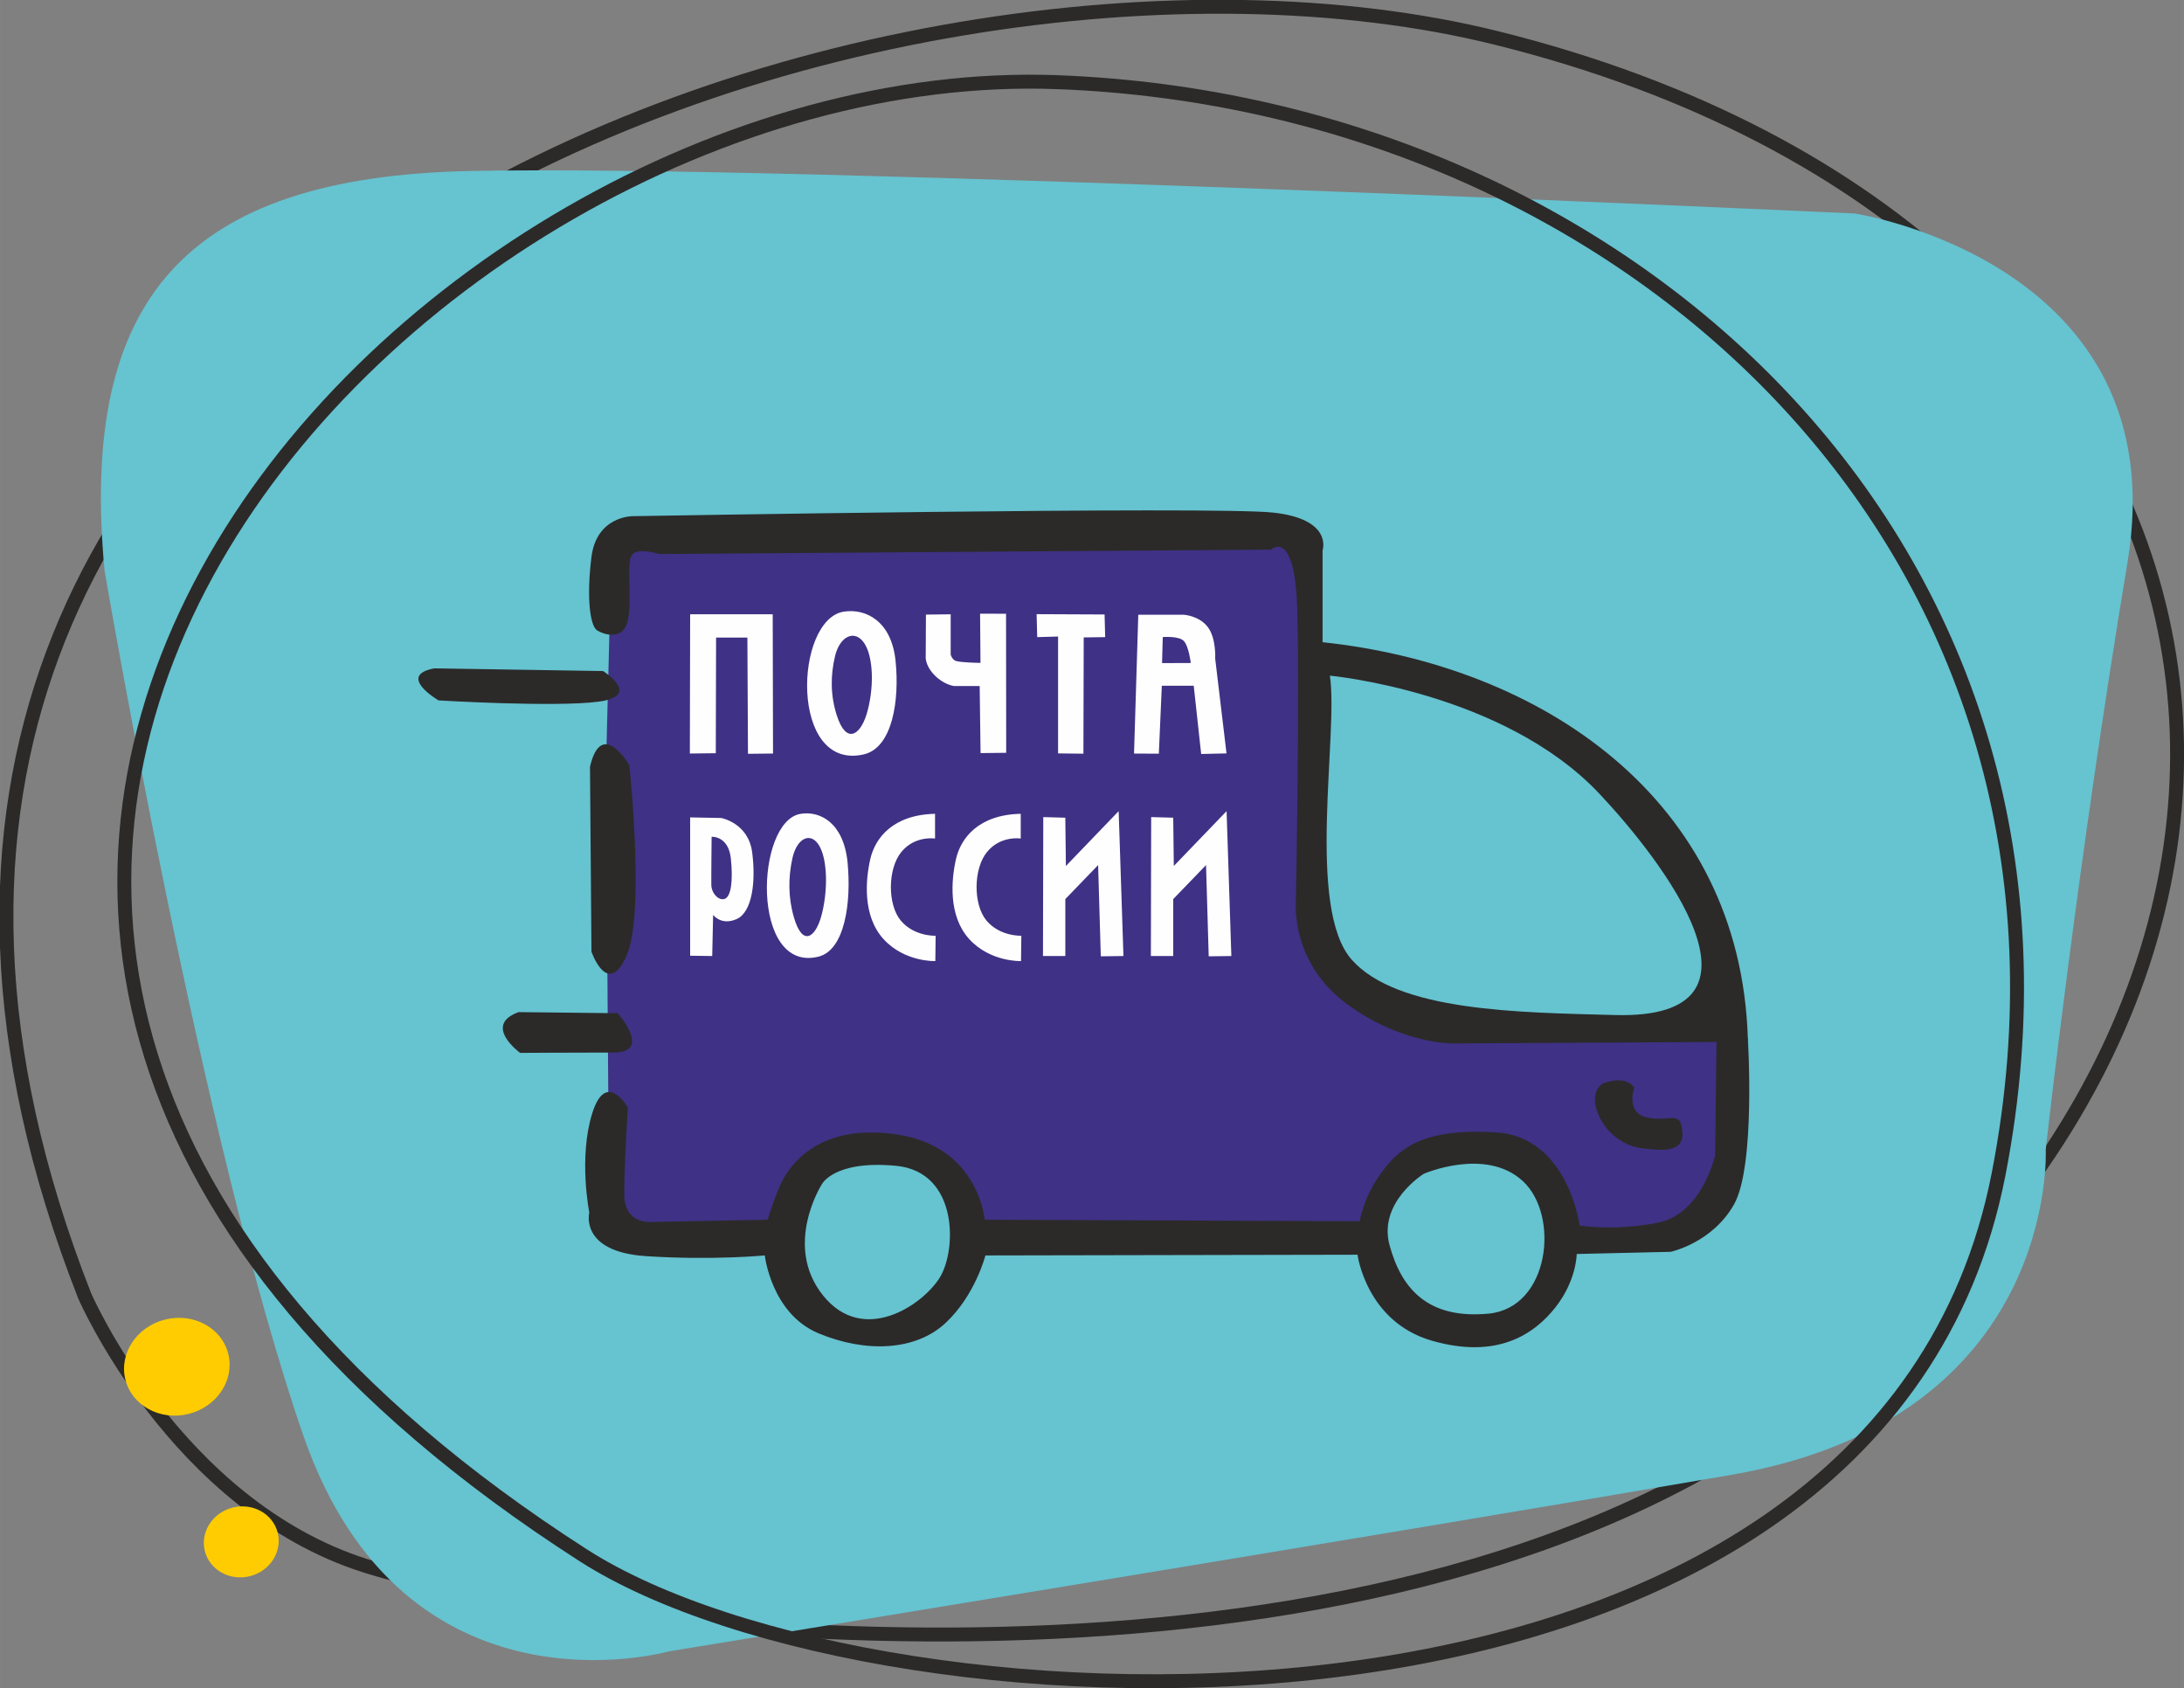
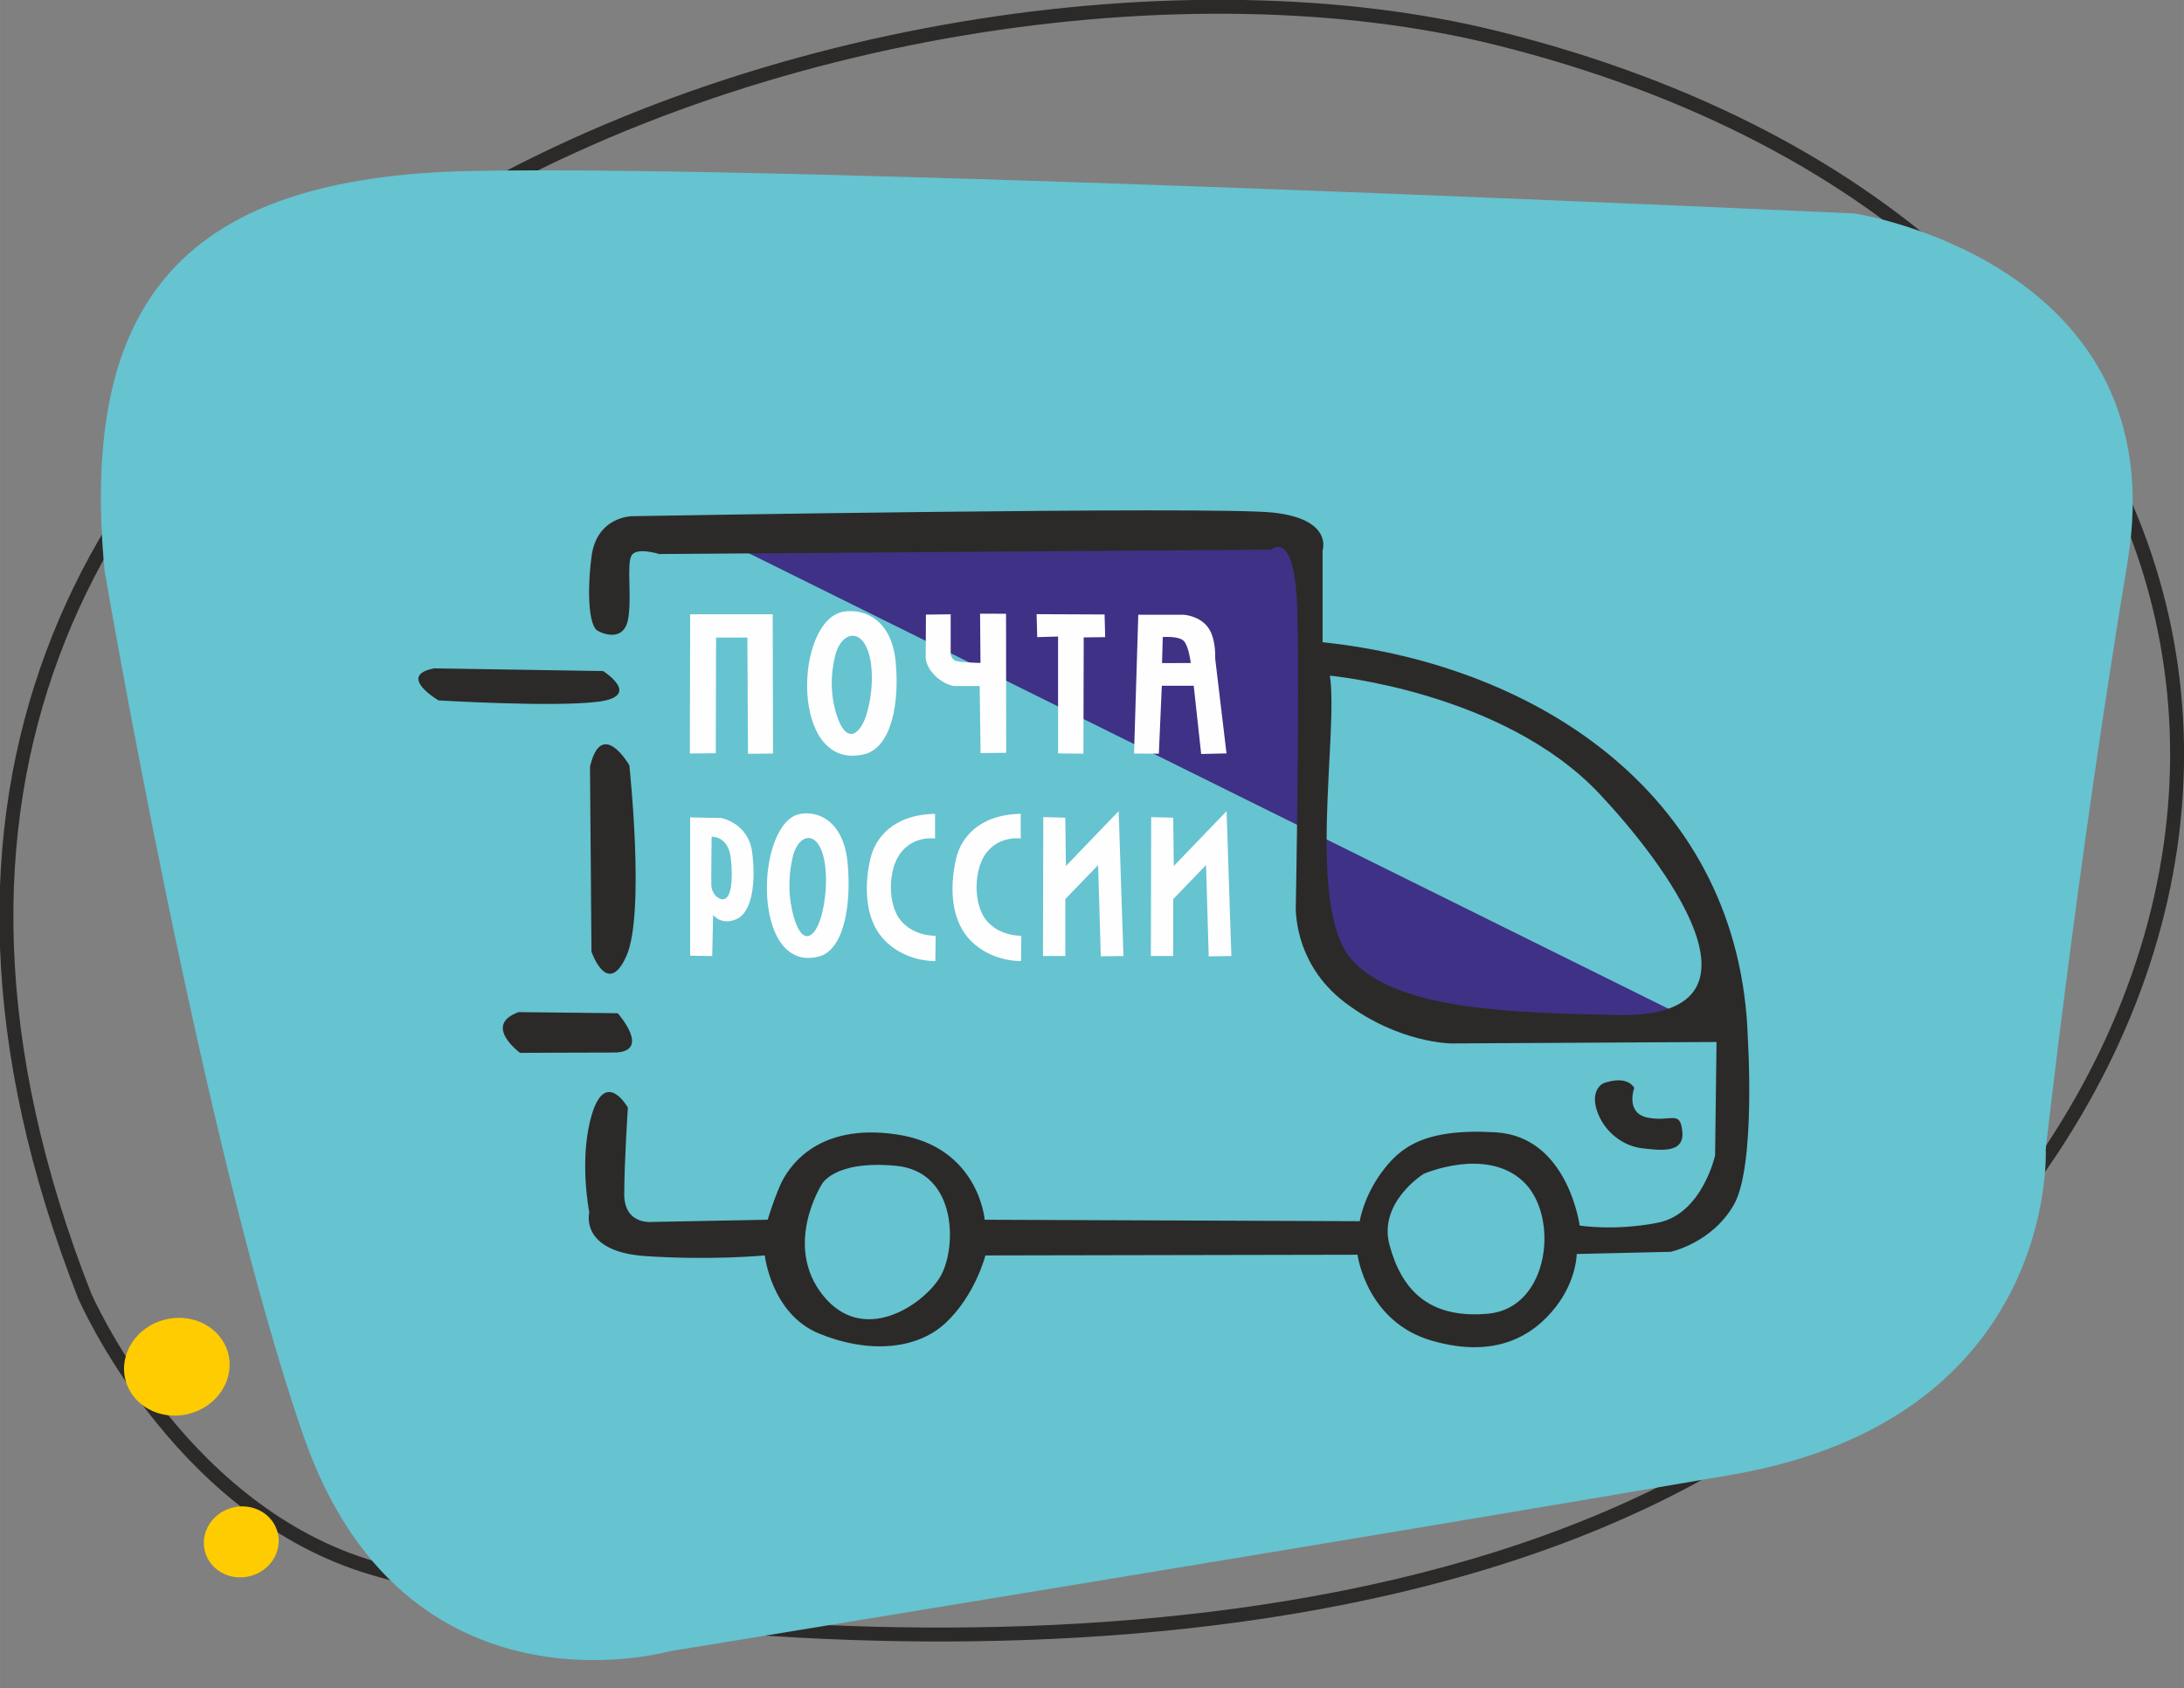
<svg xmlns="http://www.w3.org/2000/svg" xml:space="preserve" width="39.824mm" height="30.777mm" style="shape-rendering:geometricPrecision; text-rendering:geometricPrecision; image-rendering:optimizeQuality; fill-rule:evenodd; clip-rule:evenodd" viewBox="0 0 8025.78 6202.63">
  <rect x="0" y="0" width="8025.78" height="6202.63" fill="#808080" stroke="none" />
  <defs>
    <style type="text/css">  .str0 {stroke:#2B2A29;stroke-width:51.19;stroke-miterlimit:22.926} .fil0 {fill:none} .fil3 {fill:#FEFEFE} .fil4 {fill:#2B2A29} .fil5 {fill:#FECC00} .fil1 {fill:#66C3D0} .fil2 {fill:#3F3185}  </style>
  </defs>
  <g id="Слой_x0020_1">
    <path class="fil0 str0" d="M310.86 4760.85c0,0 332.67,770.21 1031.32,992.34 698.65,222.15 3559.78,622.07 5189.93,-518.36 2279.04,-1594.4 1882.33,-4370.08 -1031.36,-5094.95 -2262.26,-562.8 -6637.09,933.07 -5189.89,4620.96z" />
    <path class="fil1" d="M1727.23 628.32c1201.59,-25.17 5088.84,156.19 5088.84,156.19 0,0 1185.65,180.83 1002.02,1282.87 -183.66,1102.02 -300.3,2156.13 -300.3,2156.13 0,0 48.39,987.69 -1154.62,1195.55 -1203,207.86 -3905,648.73 -3905,648.73 0,0 -972.39,276.22 -1343.17,-791.94 -370.76,-1068.18 -730.88,-3179.31 -730.88,-3179.31 -93.07,-995.43 294.3,-1446.25 1343.11,-1468.22z" />
-     <path class="fil2" d="M2585.31 1950.4l2195.99 0 39.32 304.58 14.75 1100.48 147.36 294.76c0,0 304.6,73.7 339,88.43 34.4,14.73 903.95,14.73 903.95,14.73l197.32 62.21 -49.96 262.01 -93.33 383.23 -280.03 98.25 -240.73 -9.81 -48.85 -274.33 -368.72 -74.49 -206.35 88.43 -98.27 250.54 -1459.09 0 -147.36 -255.48 -339 -49.13 -196.49 162.15 0 132.65 -265.32 29.46 -353.71 -49.13 -39.3 -314.41 -9.83 -1370.68 19.65 -771.28 98.27 -98.27 240.73 -4.92z" />
-     <path class="fil0 str0" d="M3888.29 302c2119.53,81.54 3896.68,1744.58 3456.49,4010.87 -440.21,2266.27 -4108.67,2103.27 -5201.03,1402.18 -3612.84,-2318.74 -655.95,-5505.37 1744.54,-5413.04z" />
+     <path class="fil2" d="M2585.31 1950.4l2195.99 0 39.32 304.58 14.75 1100.48 147.36 294.76c0,0 304.6,73.7 339,88.43 34.4,14.73 903.95,14.73 903.95,14.73z" />
    <path class="fil3" d="M2536.12 2257.16l303.45 0 1.11 511.59 -92.04 1.09 -2.18 -427.21 -115.01 0 -1.11 425.01 -95.3 1.11 1.09 -511.59zm565.24 -9.85c79.93,-12.03 174.14,34 189.52,179.65 15.32,145.71 -10.96,321.04 -117.23,345.1 -273.48,61.99 -254.8,-497.28 -72.29,-524.75zm-26.32 381.26c34.4,107.28 85.35,73.52 109.35,-3.63 13.5,-43.31 21.2,-100.48 19.31,-149.66 -6.93,-175.15 -109.45,-171.34 -135.11,-64.29 -16.71,69.87 -17.49,142.89 6.45,217.57zm327.57 -370.31l90.93 -1.09 0 147.88c0,0 3.28,14.25 15.32,21.91 12.05,7.7 94.22,8.79 94.22,8.79l-1.47 -180.79 95.43 0.18 0.54 510.98 -94.22 1.09 -3.26 -246.47 -94.2 0c0,0 -38.35,-4.39 -73.4,-41.64 -35.07,-37.22 -30.67,-67.94 -30.67,-67.94l0.79 -152.9zm406.75 -1.55l249.8 1.11 2.18 83.25 -78.88 1.09 -1.09 427.23 -93.13 -1.09 0 -429.42 -76.7 2.2 -2.18 -84.36zm373.6 2.2l167.59 0c0,0 55.88,3.26 87.65,44.92 31.78,41.62 27.39,116.12 27.39,116.12l41.62 348.35 -93.13 2.18 -27.37 -250.85 -117.21 0 -10.96 249.76 -91.17 -0.48 15.6 -510zm89.96 81.92c0,0 59.71,-4.9 77.79,14.79 18.04,19.75 25.19,80.51 25.19,80.51l-105.58 0.42 2.6 -95.73zm-1736.78 662.62l113.97 2.22c0,0 99.68,17.53 113.93,125.98 14.21,108.44 0,220.17 -56.99,245.41 -56.93,25.19 -86.52,-15.36 -86.52,-15.36l-3.31 151.19 -81.08 -1.13 0 -508.3zm78.88 71.24c0,0 61.91,-4.37 70.7,79.99 8.77,84.34 -0.04,139.12 -21.93,147.88 -21.91,8.79 -49.29,-19.71 -49.86,-50.97 -0.54,-31.2 1.09,-176.9 1.09,-176.9zm821.08 -84.4l0 90.93c0,0 -73.44,-12.05 -123.82,49.31 -50.36,61.33 -51.47,192.79 -2.18,251.96 49.33,59.17 128.17,55.88 128.17,55.88l-1.09 93.11c0,0 -112.82,4.39 -190.61,-81.06 -77.79,-85.47 -65.74,-219.13 -48.21,-294.72 17.55,-75.57 82.18,-162.11 237.73,-165.42zm478.7 14.27l2.18 177.47 193.89 -201.59 17.59 532.41 -83.25 1.09 -9.85 -335.21 -120.52 124.89 0 209.23 -82.12 0 1.07 -510.52 81.02 2.24zm-973.04 -14.13c72.99,-12.05 158.99,33.96 172.99,179.65 14.03,145.71 -10,320.98 -107.01,345.08 -249.66,61.99 -232.61,-497.26 -65.98,-524.73zm-24.04 381.2c31.42,107.34 77.93,73.6 99.88,-3.61 12.29,-43.29 19.33,-100.46 17.57,-149.6 -6.35,-175.17 -99.94,-171.36 -123.34,-64.35 -15.28,69.91 -15.94,142.89 5.88,217.55zm833.29 -381.38l0 90.93c0,0 -73.4,-12.05 -123.8,49.27 -50.38,61.37 -51.49,192.79 -2.16,252 49.29,59.13 128.15,55.82 128.15,55.82l-1.09 93.15c0,0 -112.84,4.37 -190.63,-81.08 -77.75,-85.47 -65.72,-219.11 -48.19,-294.68 17.51,-75.57 82.14,-162.13 237.71,-165.42zm560.36 14.31l2.18 177.47 193.93 -201.59 17.55 532.41 -83.25 1.09 -9.83 -335.21 -120.52 124.89 0 209.23 -82.16 0 1.09 -510.52 81.02 2.24z" />
    <path class="fil4" d="M2422.33 2035.73l2247.91 -16.08c0,0 85.59,-80.25 96.33,203.43 10.72,283.66 -4.57,1097.26 -4.57,1097.26 0,0 -16.79,213.97 181.18,363.83 197.98,149.86 390.73,149.86 390.73,149.86l974.04 -5.34 -5.34 417.47c0,0 -48.11,214.09 -208.71,246.19 -160.58,32.08 -289,10.72 -289,10.72 0,0 -42.83,-326.34 -307.74,-342.36 -264.93,-16.02 -353.25,56.23 -420.13,147.2 -66.91,90.97 -80.31,179.28 -80.31,179.28l-1378.16 -5.38c0,0 -21.36,-267.59 -321.1,-313.08 -299.74,-45.51 -404.11,125.84 -430.85,187.34 -26.76,61.51 -45.51,125.74 -45.51,125.74l-422.83 8.06c0,0 -104.33,13.34 -104.33,-101.71 0,-115.05 13.34,-318.42 13.34,-318.42 0,0 -80.29,-141.92 -131.12,21.36 -50.83,163.26 -10.68,363.95 -10.68,363.95 0,0 -37.53,144.48 208.71,160.56 246.23,16.06 436.2,-2.68 436.2,-2.68 0,0 24.04,214.21 197.98,286.44 173.94,72.25 355.91,64.19 465.62,-37.48 109.71,-101.65 147.2,-248.85 147.2,-248.85l1367.43 -2.66c0,0 32.08,246.23 272.93,315.8 240.85,69.57 377.31,-24.08 454.94,-123.12 77.63,-99.05 77.63,-195.36 77.63,-195.36l345.22 -8c0,0 152.5,-32.1 232.79,-173.96 80.29,-141.84 50.89,-610.14 50.89,-610.14 -27.11,-881.28 -759.39,-1370.56 -1562.8,-1455.81l0 -337.2c0,0 40.15,-115.05 -181.96,-139.14 -222.11,-24.08 -2354.96,13.24 -2354.96,13.24 0,0 -131.08,-0.04 -149.82,149.82 -18.74,149.88 -5.34,254.29 21.42,270.31 26.74,16.02 96.35,37.44 112.37,-37.46 16.02,-74.91 -5.38,-206.09 13.36,-238.19 18.74,-32.08 101.69,-5.42 101.69,-5.42zm-254.23 781.36l5.38 679.73c0,0 58.81,171.28 128.42,16.06 69.61,-155.2 10.72,-701.13 10.72,-701.13 0,0 -101.69,-176.6 -144.52,5.34zm850.99 1536.06c0,0 -141.76,223.52 5.34,406.79 147.1,183.25 363.97,37.46 428.19,-64.23 64.23,-101.71 69.61,-390.73 -160.54,-412.13 -230.17,-21.4 -273,69.57 -273,69.57zm2986.56 -355.91c0,0 -34.8,93.65 50.83,109.71 85.63,16.08 117.78,-29.46 125.8,50.85 8,80.29 -77.63,69.57 -147.2,61.55 -69.57,-8 -139.2,-58.85 -165.94,-136.46 -26.74,-77.63 21.4,-101.71 21.4,-101.71 0,0 82.97,-34.76 115.11,16.06zm-1118.58 -1514.59c0,0 636.88,58.81 990.13,433.49 227.21,240.99 685.53,829.91 58.89,813.56 -358.63,-9.37 -800.12,-13.36 -968.72,-203.37 -168.6,-190.02 -48.17,-829.59 -80.29,-1043.69zm-3291.64 -26.84l620.78 9.92c0,0 144.44,90.97 -16.06,112.37 -160.5,21.42 -588.65,-4.55 -588.65,-4.55 0,0 -155.2,-90.99 -16.06,-117.73zm310.42 1263.12l364.15 4.07c0,0 128.52,144.48 -16.02,144.48 -144.52,0 -342.75,1.27 -342.75,1.27 0,0 -139.18,-101.67 -5.38,-149.82zm3326.28 594.08c0,0 227.41,-99.03 363.93,26.74 136.52,125.8 99.07,465.68 -125.74,487.08 -224.83,21.4 -321.14,-93.69 -363.97,-251.57 -42.83,-157.88 125.78,-262.25 125.78,-262.25z" />
    <ellipse class="fil5" transform="matrix(0.591 -0.148 0.148 0.591 649.774 5021.98)" rx="319.93" ry="293.27" />
    <ellipse class="fil5" transform="matrix(0.591 -0.148 0.148 0.591 886.569 5665.54)" rx="226.62" ry="213.28" />
  </g>
</svg>